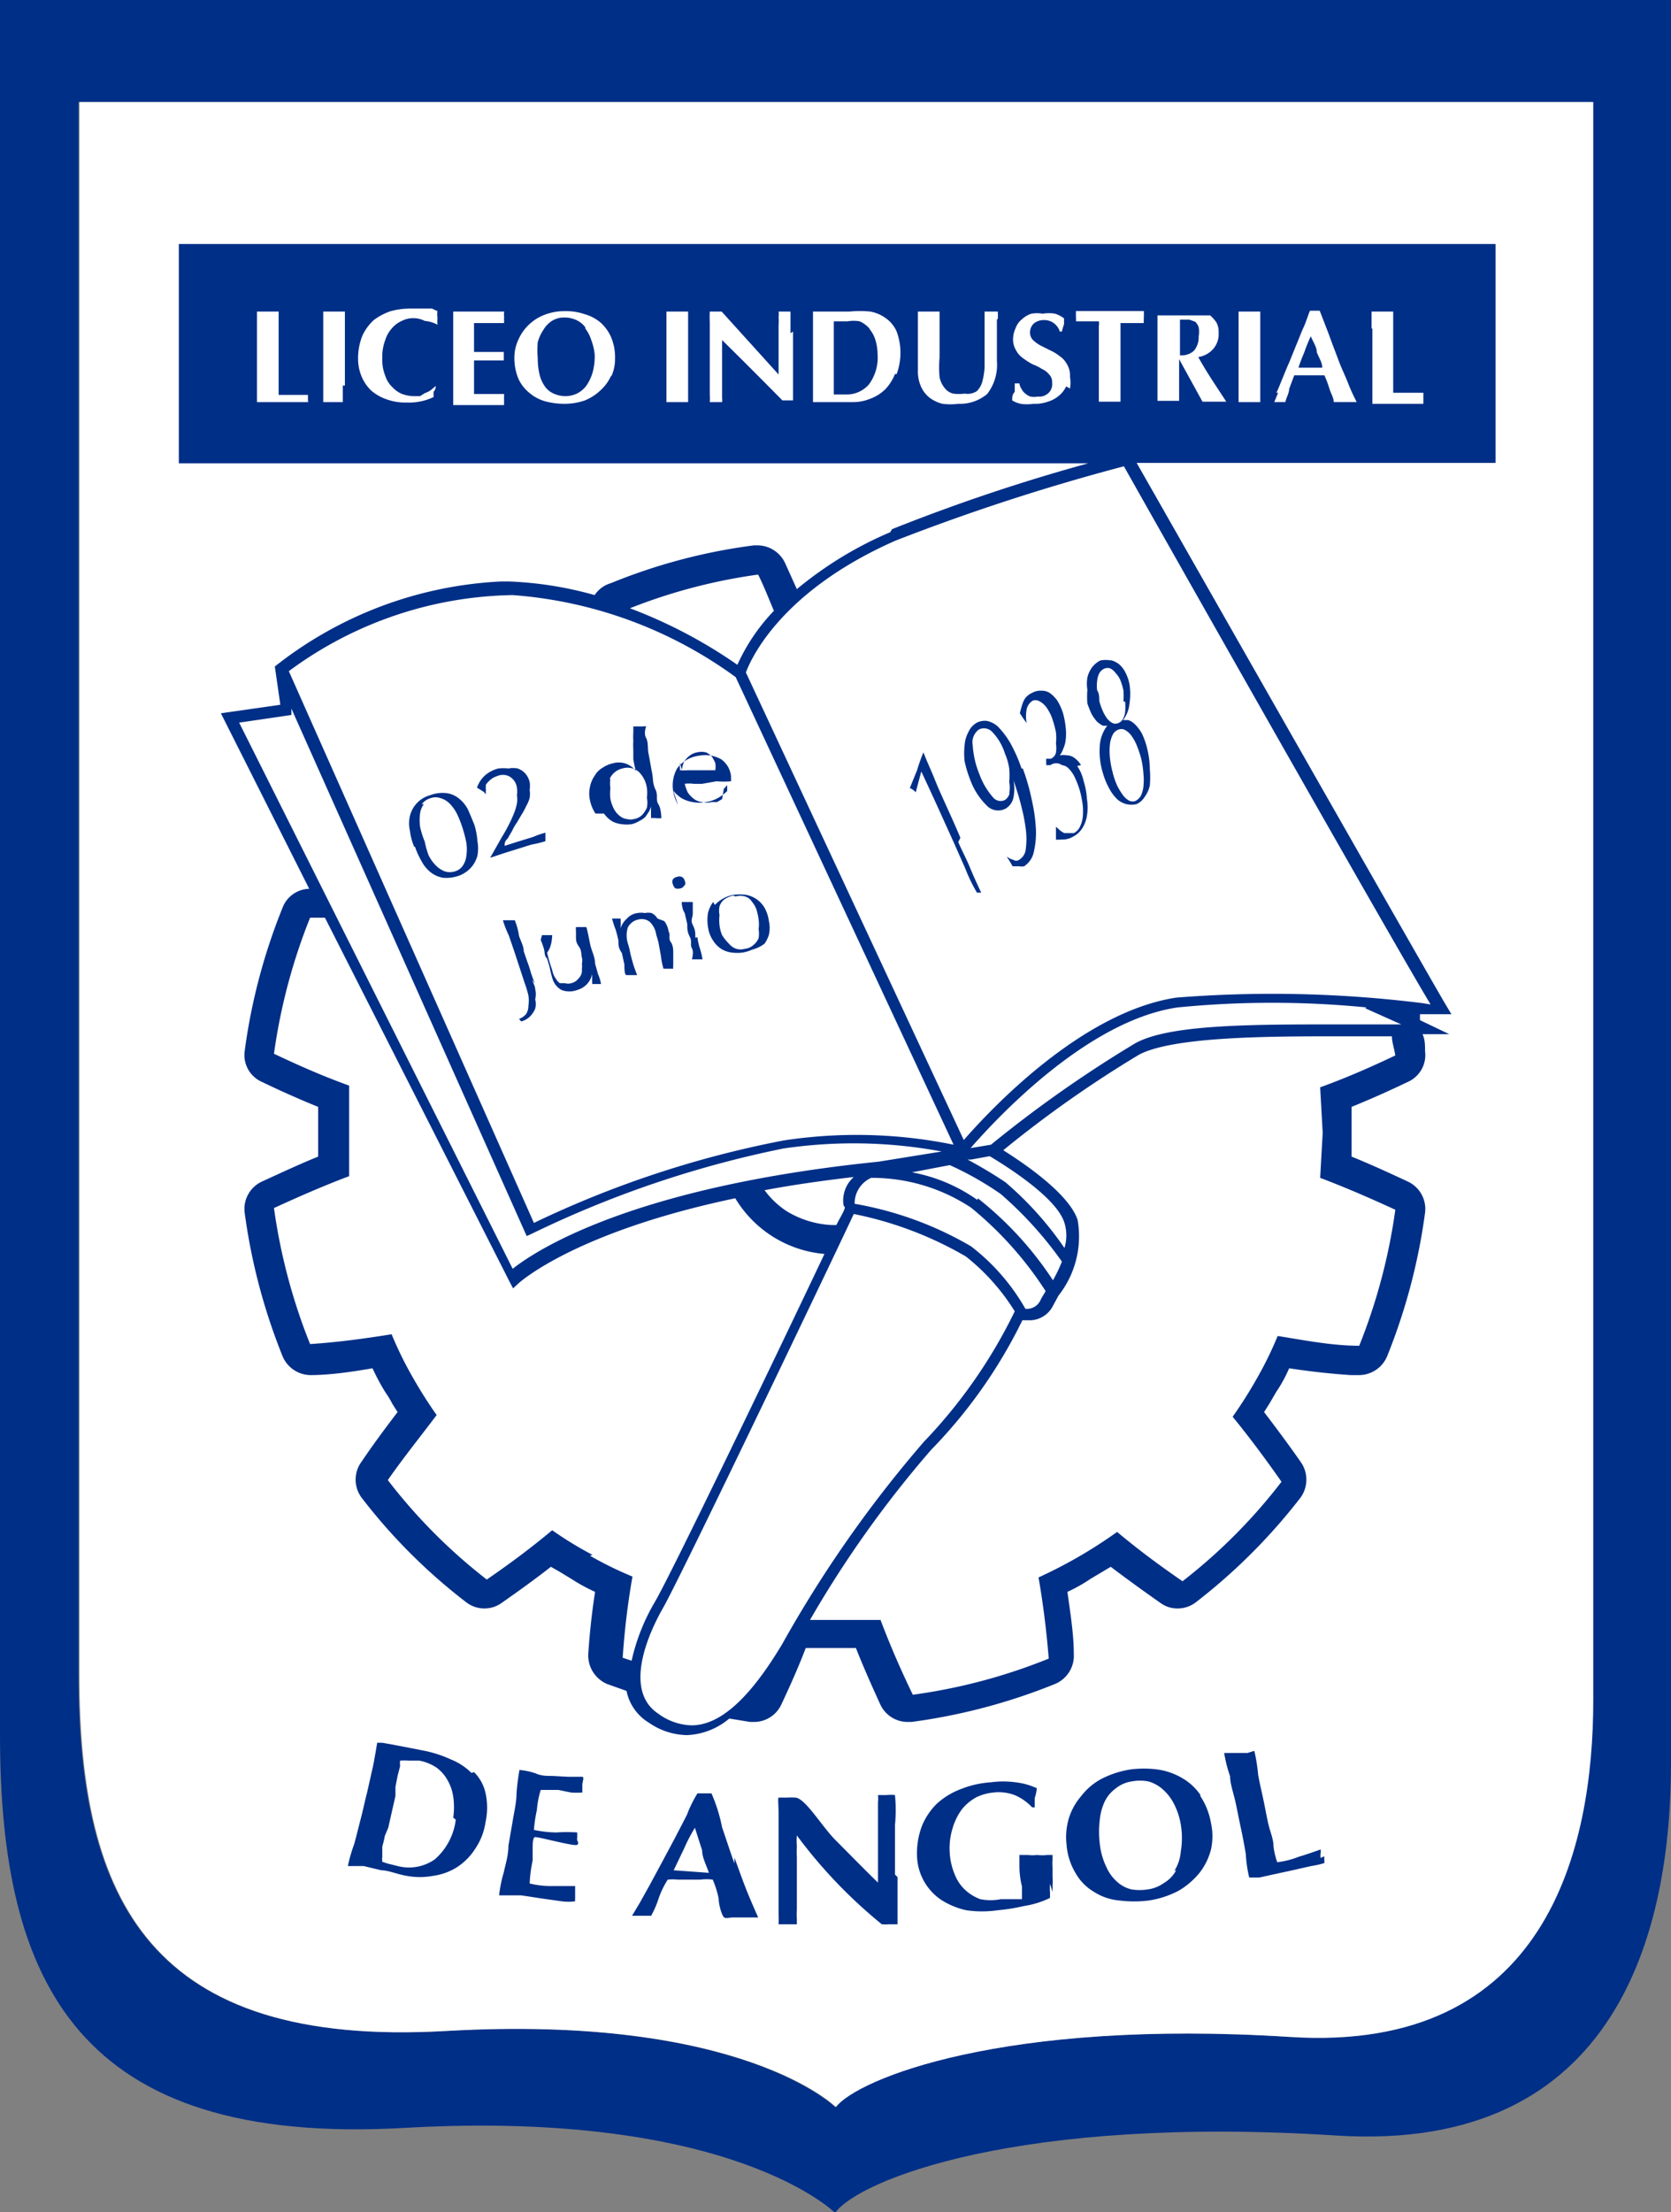
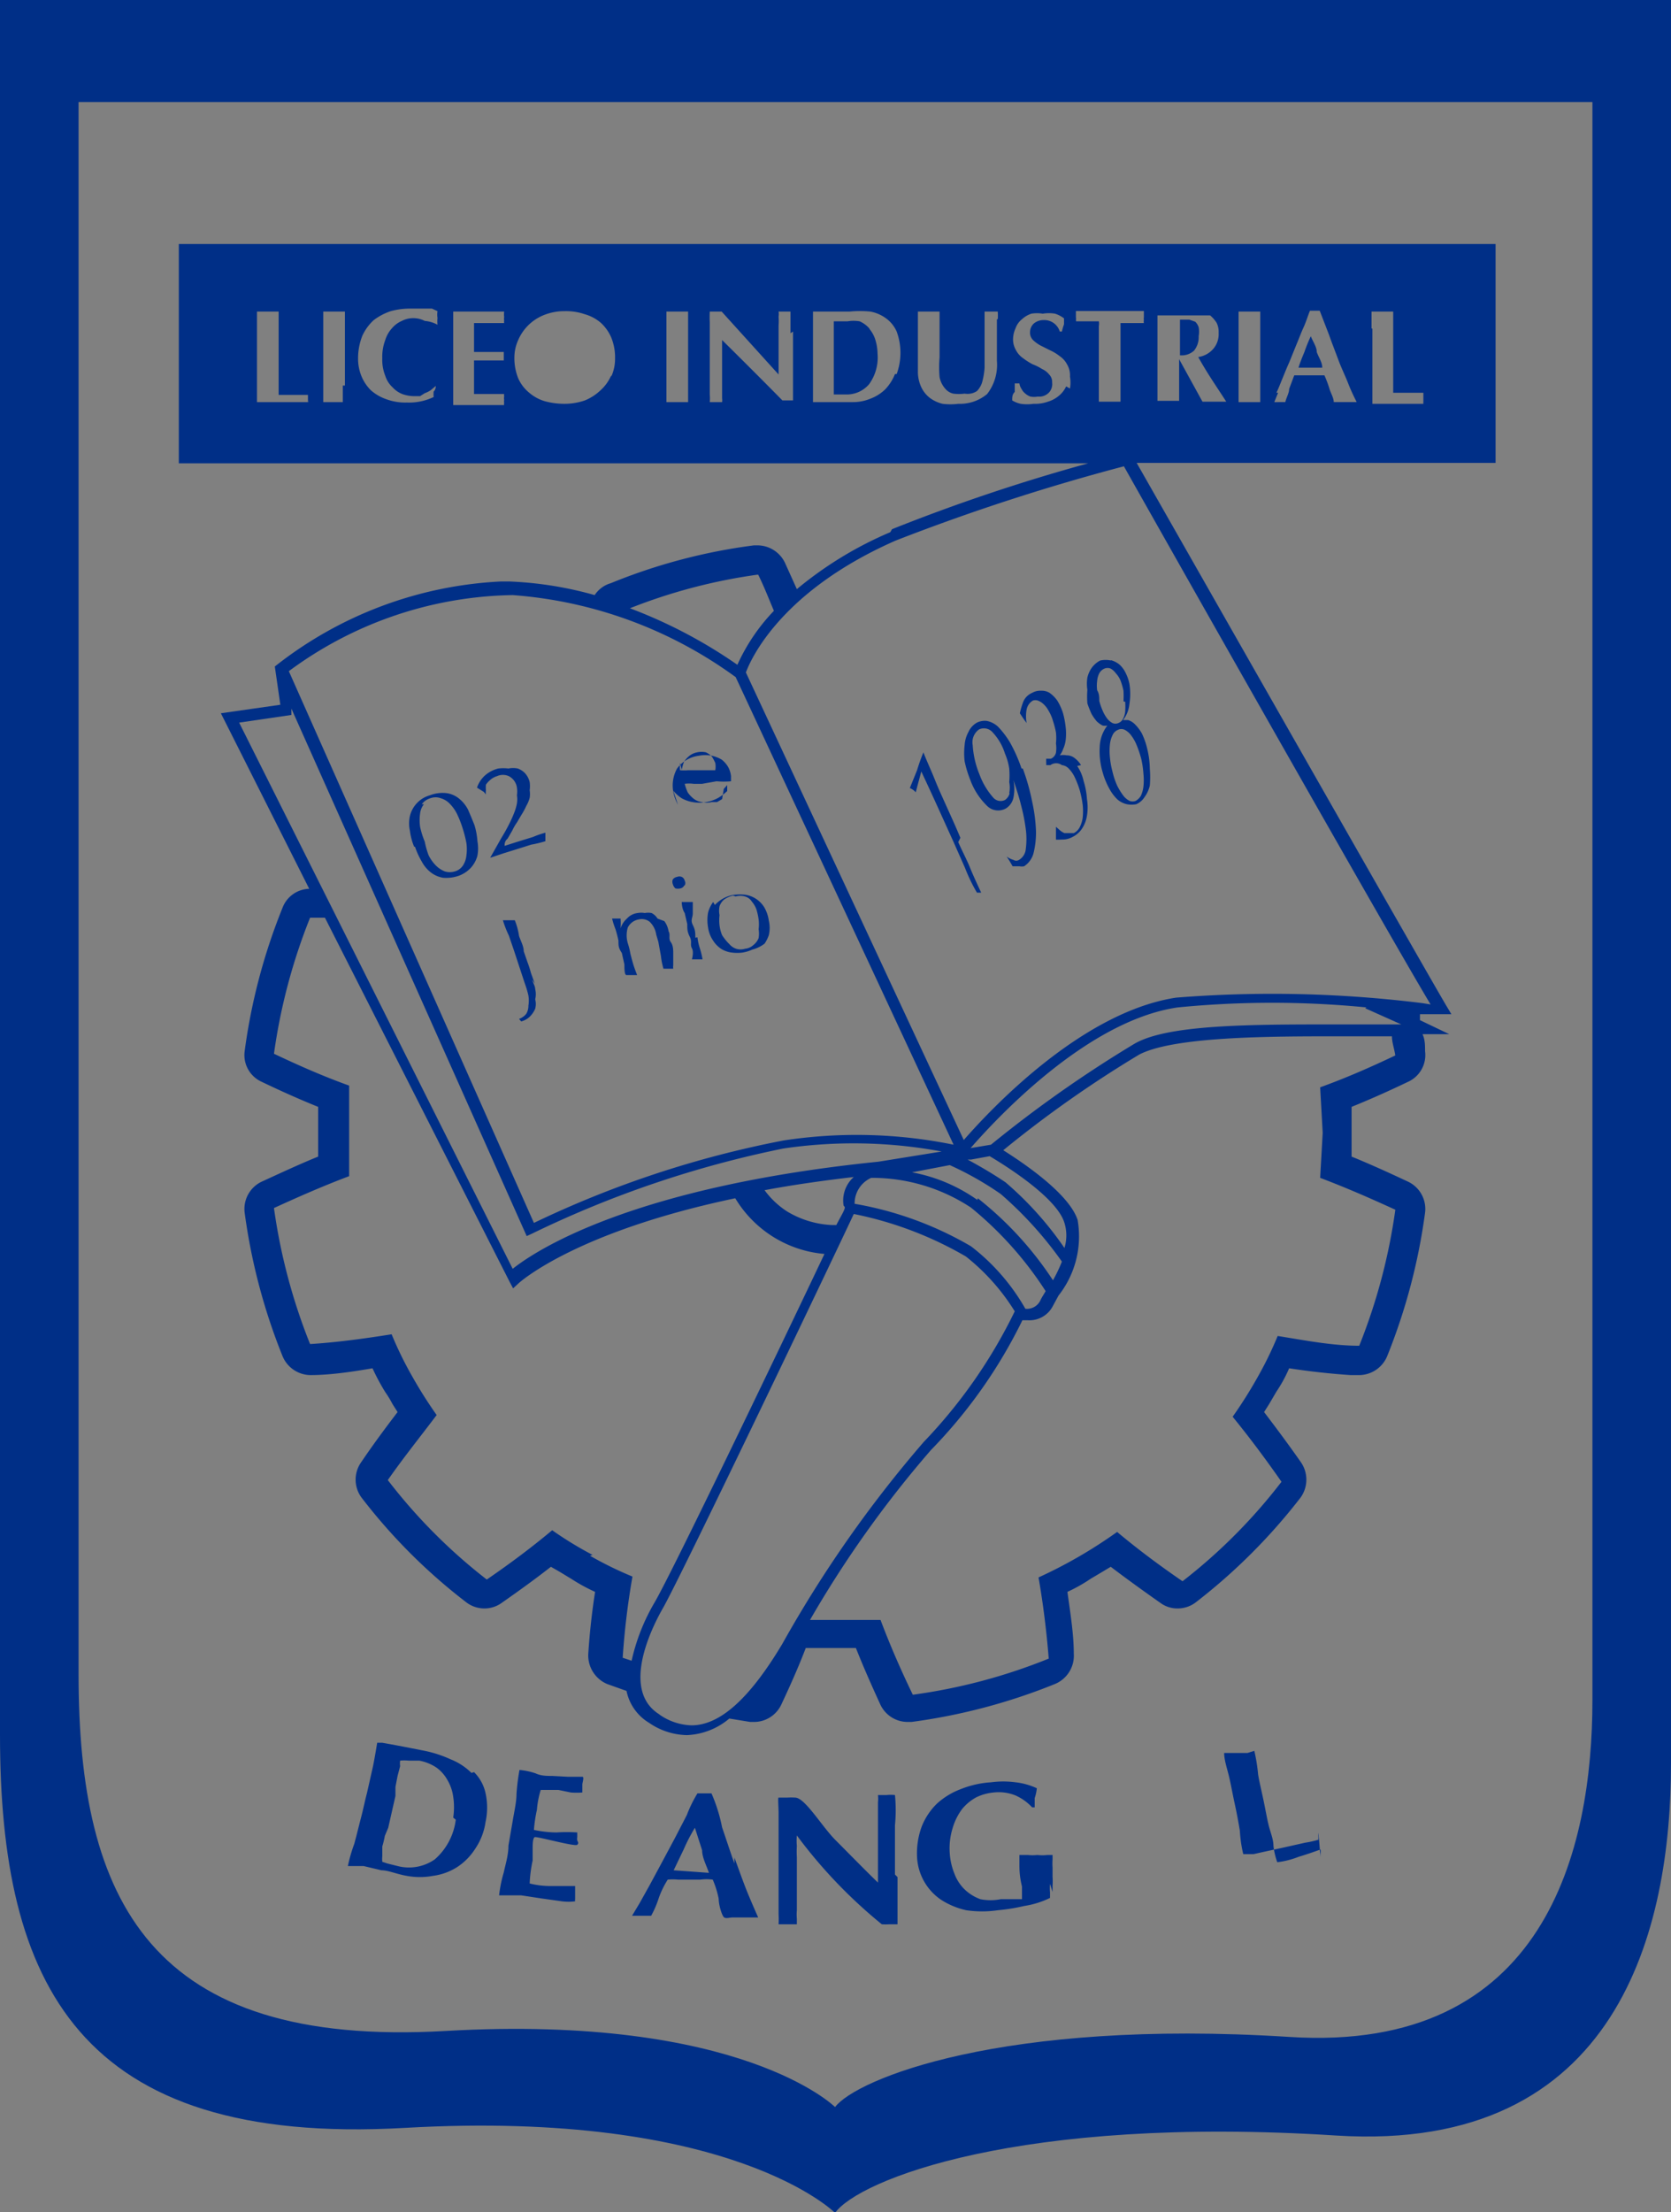
<svg xmlns="http://www.w3.org/2000/svg" viewBox="0 0 39.34 52.04">
  <rect x="0" y="0" width="39.34" height="52.04" fill="#808080" stroke="none" />
  <defs>
    <style>.cls-1{fill:#002f87;}.cls-2{fill:#fff;}</style>
  </defs>
  <title>Recurso 37</title>
  <g id="Capa_2" data-name="Capa 2">
    <g id="Capa_1-2" data-name="Capa 1">
      <path class="cls-1" d="M37.49,40c0,3.49-1.09,8.31-7.14,7.92-6.77-.43-10.2,1-10.69,1.65,0,0-2.2-2.19-9.17-1.79s-8.64-3.09-8.64-8.38v-37H37.49ZM0,0V40.81c0,5.84,1.83,9.69,9.53,9.25s10.13,2,10.13,2c.55-.77,4.32-2.3,11.8-1.82,6.67.42,7.88-4.9,7.88-8.75V0Z" />
-       <path class="cls-2" d="M37.51,40c0,3.49-1.09,8.31-7.14,7.92-6.77-.43-10.19,1-10.69,1.65,0,0-2.19-2.19-9.17-1.79s-8.64-3.09-8.64-8.38v-37H37.51Z" />
      <path class="cls-1" d="M10.73,42.81a1.48,1.48,0,0,1-.49.93,1.06,1.06,0,0,1-.88.16l-.24-.06L9,43.8a.66.66,0,0,1,0-.13c0-.07,0-.15,0-.23a2.27,2.27,0,0,0,.06-.25L9.14,43l.17-.75,0-.21.05-.26.06-.23a.49.49,0,0,1,0-.13,1.06,1.06,0,0,1,.2,0l.25,0a1.09,1.09,0,0,1,.4.16.89.89,0,0,1,.26.29,1.06,1.06,0,0,1,.14.4,1.65,1.65,0,0,1,0,.49m.43-1.05a1.44,1.44,0,0,0-.49-.32,2.84,2.84,0,0,0-.66-.21l-.46-.09-.32-.06L9,41,8.88,41s-.06.37-.1.56l-.14.62c-.06.23-.08.35-.14.58s-.11.44-.16.62a3.61,3.61,0,0,0-.15.52s.11,0,.17,0l.2,0,.42.1c.16,0,.36.09.59.13a1.68,1.68,0,0,0,.63,0,1.4,1.4,0,0,0,.57-.21,1.44,1.44,0,0,0,.42-.43,1.49,1.49,0,0,0,.24-.62,1.59,1.59,0,0,0,0-.69,1,1,0,0,0-.27-.49" />
      <path class="cls-1" d="M13,41.78c-.13,0-.26,0-.39-.06a1.6,1.6,0,0,0-.38-.08,5.12,5.12,0,0,0-.07.56c0,.19-.05.4-.09.64l-.1.58c0,.23-.07.44-.11.63a3.15,3.15,0,0,0-.11.54h.09l.16,0,.27,0,.46.07.5.07a1.18,1.18,0,0,0,.31,0,.22.22,0,0,1,0-.06s0-.06,0-.11,0-.08,0-.11l0-.08s-.36,0-.54,0a2,2,0,0,1-.53-.06,3.12,3.12,0,0,1,.07-.54c0-.09,0-.18,0-.27s0-.26.05-.28.95.23,1,.18,0-.08,0-.11V43.3a.24.24,0,0,1,0-.08s0-.1,0-.11a3.61,3.61,0,0,0-.49,0,2.67,2.67,0,0,1-.53-.06,3.31,3.31,0,0,1,.07-.47,2.15,2.15,0,0,1,.09-.47l.16,0,.26,0,.29.06a1.79,1.79,0,0,0,.27,0s0-.06,0-.09,0-.06,0-.1.05-.18,0-.18l-.34,0L13,41.78" />
      <path class="cls-1" d="M15.86,44l.24-.5a4,4,0,0,1,.26-.5l.17.53c0,.17.1.35.16.53L15.86,44m1.43-.16c-.1-.28-.19-.56-.29-.85a3.82,3.82,0,0,0-.25-.8s-.06,0-.09,0h-.08l-.08,0s-.07,0-.08,0a3,3,0,0,0-.25.51l-.29.56-.3.56-.28.52-.24.43-.18.3h.34s.1,0,.11,0a2.32,2.32,0,0,0,.18-.42,2.15,2.15,0,0,1,.21-.43,1.2,1.2,0,0,1,.24,0h.23l.3,0a1.07,1.07,0,0,1,.29,0,2.21,2.21,0,0,1,.14.45c0,.15.08.41.13.44s.13,0,.2,0h.39l.21,0s-.17-.38-.27-.63-.19-.51-.29-.78" />
      <path class="cls-1" d="M21.07,44.1V42.94a3.62,3.62,0,0,0,0-.71,1,1,0,0,0-.2,0c-.05,0-.19,0-.2,0a.79.79,0,0,1,0,.17c0,.08,0,.18,0,.3s0,.24,0,.38,0,.27,0,.41v.43c0,.15,0,.22,0,.37-.35-.34-.68-.68-1-1s-.72-1-.95-1a1.54,1.54,0,0,0-.19,0c-.05,0-.18,0-.2,0s0,.23,0,.36,0,.31,0,.51l0,.69c0,.23,0,.46,0,.66s0,.37,0,.52a2.13,2.13,0,0,1,0,.24h.43s0-.07,0-.13a1.15,1.15,0,0,1,0-.2v-.31c0-.12,0-.27,0-.44s0-.3,0-.5a2.17,2.17,0,0,1,0-.26,1.43,1.43,0,0,1,0-.25,11.56,11.56,0,0,0,2,2.09,1.28,1.28,0,0,0,.18,0h.19c0-.21,0-.31,0-.52s0-.4,0-.59" />
      <path class="cls-1" d="M24.78,44.51c0-.06,0-.09,0-.14a1.64,1.64,0,0,0,0-.22c0-.08,0-.15,0-.22a1.21,1.21,0,0,1,0-.18v-.11l-.12,0a1.09,1.09,0,0,1-.24,0,1,1,0,0,1-.22,0H24l0,.22c0,.11,0,.28.06.52,0,.06,0,.12,0,.17v.13l-.09,0-.13,0-.15,0-.13,0a1.23,1.23,0,0,1-.48,0,1.06,1.06,0,0,1-.37-.23,1,1,0,0,1-.24-.37,1.53,1.53,0,0,1-.11-.48,1.6,1.6,0,0,1,.07-.6,1.4,1.4,0,0,1,.22-.44,1.13,1.13,0,0,1,.34-.28,1.2,1.2,0,0,1,.4-.11,1.06,1.06,0,0,1,.52.07,1.21,1.21,0,0,1,.39.28h.06l0-.22a1,1,0,0,0,.05-.23,1.62,1.62,0,0,0-.5-.14,2.17,2.17,0,0,0-.58,0,2.3,2.3,0,0,0-.71.16,1.75,1.75,0,0,0-.56.34,1.55,1.55,0,0,0-.36.54,1.82,1.82,0,0,0-.11.72,1.29,1.29,0,0,0,.56,1,1.81,1.81,0,0,0,.6.25,2.57,2.57,0,0,0,.74,0,4.44,4.44,0,0,0,.62-.1,2.09,2.09,0,0,0,.61-.19s0-.07,0-.13a1.23,1.23,0,0,1,0-.2" />
-       <path class="cls-1" d="M27.69,44a.76.76,0,0,1-.29.3.84.84,0,0,1-.38.15,1.21,1.21,0,0,1-.38,0,.75.75,0,0,1-.33-.17,1,1,0,0,1-.26-.35,1.68,1.68,0,0,1-.16-.57,2.35,2.35,0,0,1,0-.53A1.31,1.31,0,0,1,26,42.4a.82.82,0,0,1,.26-.32.77.77,0,0,1,.38-.17,1.06,1.06,0,0,1,.4,0,.88.88,0,0,1,.34.19,1.14,1.14,0,0,1,.26.34,1.66,1.66,0,0,1,.16.49,1.88,1.88,0,0,1,0,.62,1,1,0,0,1-.15.46m.62-1.77a1.32,1.32,0,0,0-.44-.41,1.55,1.55,0,0,0-.57-.2,2.44,2.44,0,0,0-.66,0,2.29,2.29,0,0,0-.67.22,1.49,1.49,0,0,0-.48.41,1.44,1.44,0,0,0-.29.53,1.55,1.55,0,0,0-.05.61,1.52,1.52,0,0,0,.22.68,1.18,1.18,0,0,0,.43.43,1.3,1.3,0,0,0,.59.2,2.74,2.74,0,0,0,.7,0,2.22,2.22,0,0,0,.7-.23,1.84,1.84,0,0,0,.49-.42,1.49,1.49,0,0,0,.27-.55,1.44,1.44,0,0,0,0-.62,1.67,1.67,0,0,0-.26-.65" />
-       <path class="cls-1" d="M31.09,43.71a.65.65,0,0,1,0-.11.25.25,0,0,0,0-.09s-.33.12-.51.17a2,2,0,0,1-.51.13,1.73,1.73,0,0,1-.09-.39c0-.15-.07-.31-.11-.47s-.07-.34-.12-.58-.1-.44-.13-.62a4,4,0,0,0-.09-.56l-.16.05-.19,0-.2,0-.16,0a3.33,3.33,0,0,0,.14.55c0,.18.08.39.13.62s.07.35.12.58.09.45.12.63a3,3,0,0,0,.08.55l.09,0,.15,0,.27-.06.46-.1.49-.11a2.17,2.17,0,0,0,.31-.07.3.3,0,0,1,0-.06.41.41,0,0,1,0-.1" />
+       <path class="cls-1" d="M31.09,43.71a.65.65,0,0,1,0-.11.25.25,0,0,0,0-.09s-.33.12-.51.17a2,2,0,0,1-.51.13,1.73,1.73,0,0,1-.09-.39c0-.15-.07-.31-.11-.47s-.07-.34-.12-.58-.1-.44-.13-.62a4,4,0,0,0-.09-.56l-.16.05-.19,0-.2,0-.16,0c0,.18.08.39.13.62s.07.35.12.58.09.45.12.63a3,3,0,0,0,.08.55l.09,0,.15,0,.27-.06.46-.1.49-.11a2.17,2.17,0,0,0,.31-.07.3.3,0,0,1,0-.06.41.41,0,0,1,0-.1" />
      <path class="cls-1" d="M31,8.28c0-.12-.09-.24-.14-.37a3.59,3.59,0,0,0-.15.37c-.05.12-.1.24-.14.37h.56c0-.13-.09-.25-.13-.37" />
-       <path class="cls-1" d="M13.78,7.7a.56.56,0,0,0-.21-.17.67.67,0,0,0-.28-.06.53.53,0,0,0-.28.07.6.6,0,0,0-.21.21,1,1,0,0,0-.14.3,2.22,2.22,0,0,0,0,.38,1.58,1.58,0,0,0,.05.41.81.81,0,0,0,.14.28.51.51,0,0,0,.21.15.7.7,0,0,0,.25.05.66.66,0,0,0,.27-.06.63.63,0,0,0,.22-.18,1.12,1.12,0,0,0,.15-.31A1.42,1.42,0,0,0,14,8.33,1.36,1.36,0,0,0,13.92,8a.86.86,0,0,0-.14-.27" />
      <path class="cls-1" d="M20.47,7.73a.66.66,0,0,0-.23-.17.84.84,0,0,0-.29,0h-.32V9.28h.28a.69.69,0,0,0,.55-.24,1.07,1.07,0,0,0,.2-.72A1.16,1.16,0,0,0,20.61,8a.72.72,0,0,0-.14-.26" />
      <path class="cls-1" d="M27.8,8.36a.43.43,0,0,0,.31-.11.5.5,0,0,0,.11-.34.58.58,0,0,0,0-.21.32.32,0,0,0-.08-.13L28,7.52h-.22c0,.28,0,.56,0,.84h.07" />
      <path class="cls-1" d="M25.33,7.6a.15.15,0,0,0,0-.07.13.13,0,0,0,0-.06,40618951993149.71,40618951993149.71,0,0,1,0-.14h1.6a1376913626886.33,1376913626886.33,0,0,1,0,.14.13.13,0,0,0,0,.06.15.15,0,0,0,0,.07l-.14,0h-.41s0,0,0,0v1c0,.17,0,.32,0,.46s0,.26,0,.39h-.51c0-.13,0-.26,0-.39V7.67a.31.31,0,0,0,0-.11h-.42l-.15,0M25.1,9.09a.62.62,0,0,1-.17.22.72.72,0,0,1-.26.14.9.9,0,0,1-.34.05,1,1,0,0,1-.3,0,.64.64,0,0,1-.2-.08c0-.08,0-.14.06-.2l0-.2H24a.29.29,0,0,0,.05.13.31.31,0,0,0,.09.11.35.35,0,0,0,.12.07.47.47,0,0,0,.17,0,.32.32,0,0,0,.27-.1A.29.29,0,0,0,24.77,9a.25.25,0,0,0-.07-.19.45.45,0,0,0-.17-.13,1.13,1.13,0,0,0-.22-.11,1.64,1.64,0,0,1-.22-.14.52.52,0,0,1-.17-.19A.5.5,0,0,1,23.85,8a.64.64,0,0,1,.06-.28.47.47,0,0,1,.15-.21.61.61,0,0,1,.22-.13.8.8,0,0,1,.27,0,.85.85,0,0,1,.29,0,.7.7,0,0,1,.21.11s0,.09,0,.14a1.22,1.22,0,0,0-.05.17h-.05a.38.38,0,0,0-.38-.27.36.36,0,0,0-.23.08.28.28,0,0,0-.09.2.25.25,0,0,0,.07.19.83.83,0,0,0,.18.13l.22.11a1.09,1.09,0,0,1,.23.14.52.52,0,0,1,.17.19.5.5,0,0,1,.07.29.82.82,0,0,1,0,.28M23.47,7.51c0,.08,0,.17,0,.27s0,.21,0,.33,0,.25,0,.38a1.12,1.12,0,0,1-.23.78,1,1,0,0,1-.68.23,1.45,1.45,0,0,1-.37,0,.83.83,0,0,1-.3-.14.69.69,0,0,1-.2-.25.86.86,0,0,1-.08-.38c0-.08,0-.15,0-.22V7.56c0-.1,0-.18,0-.23h.51c0,.2,0,.39,0,.56s0,.35,0,.52a2.61,2.61,0,0,0,0,.46.57.57,0,0,0,.13.27.35.35,0,0,0,.19.12,1,1,0,0,0,.27,0A.4.4,0,0,0,23,9.2.51.51,0,0,0,23.12,9a1.7,1.7,0,0,0,.06-.35c0-.13,0-.27,0-.42V7.75c0-.14,0-.28,0-.42h.31a1.28,1.28,0,0,1,0,.18M21.07,8.8a1.11,1.11,0,0,1-.23.36,1,1,0,0,1-.35.22,1.07,1.07,0,0,1-.41.08h-.94c0-.13,0-.26,0-.39s0-.29,0-.46V8.19c0-.17,0-.33,0-.46s0-.27,0-.4H20a2.46,2.46,0,0,1,.49,0,.89.89,0,0,1,.37.16.76.76,0,0,1,.25.31,1.45,1.45,0,0,1,0,1m-2.44-1c0,.15,0,.29,0,.43s0,.27,0,.4v.79h-.25Q17.72,8.71,17,8c0,.06,0,.12,0,.18V9c0,.09,0,.16,0,.22v.15a.34.34,0,0,1,0,.09h-.29a1,1,0,0,0,0-.18c0-.1,0-.22,0-.37s0-.3,0-.47,0-.34,0-.49,0-.27,0-.36a2.54,2.54,0,0,1,0-.26l.14,0,.14,0,.67.74.67.74V7.66a1.34,1.34,0,0,0,0-.21.35.35,0,0,0,0-.12l.14,0,.14,0c0,.19,0,.36,0,.51M16.2,9.07c0,.13,0,.26,0,.39h-.51c0-.13,0-.26,0-.39s0-.29,0-.46V8.19c0-.17,0-.33,0-.46s0-.27,0-.4h.51c0,.13,0,.27,0,.4V9.07m-1.81-.24a1,1,0,0,1-.25.35,1.18,1.18,0,0,1-.37.24,1.46,1.46,0,0,1-.48.08,1.76,1.76,0,0,1-.46-.06,1,1,0,0,1-.37-.2.91.91,0,0,1-.26-.34,1.28,1.28,0,0,1-.09-.5A1,1,0,0,1,12.2,8a1.1,1.1,0,0,1,.61-.59,1.3,1.3,0,0,1,.49-.09,1.35,1.35,0,0,1,.46.07,1,1,0,0,1,.38.2,1,1,0,0,1,.25.35,1.22,1.22,0,0,1,.09.49,1,1,0,0,1-.09.43M11.87,7.54a.13.13,0,0,0,0,.06h-.2l-.21,0h-.3c0,.12,0,.23,0,.34v.34h.37l.33,0s0,.06,0,.08V8.4s0,0,0,.08c-.23,0-.47,0-.7,0v.4c0,.13,0,.26,0,.39h.35l.36,0a.13.13,0,0,0,0,.06.17.17,0,0,0,0,.08.15.15,0,0,0,0,.07.07.07,0,0,0,0,.05h-1.2c0-.13,0-.26,0-.39s0-.29,0-.46V8.19c0-.17,0-.33,0-.46s0-.27,0-.4h1.2a.44.44,0,0,0,0,.13.19.19,0,0,0,0,.08m-2.8,1.3a.62.62,0,0,0,.17.27.63.63,0,0,0,.23.16.86.86,0,0,0,.27.05l.15,0L10,9.25a.61.61,0,0,0,.14-.07l.12-.1,0,0s0,.09-.05.13a.59.59,0,0,0,0,.13,1.34,1.34,0,0,1-.63.13,1.29,1.29,0,0,1-.49-.08,1.07,1.07,0,0,1-.36-.21,1,1,0,0,1-.22-.33,1.07,1.07,0,0,1-.08-.41,1.44,1.44,0,0,1,.1-.54,1.14,1.14,0,0,1,.27-.37,1.39,1.39,0,0,1,.4-.21,1.7,1.7,0,0,1,.46-.06h.17l.18,0,.16,0,.13.06a.49.49,0,0,0,0,.16.78.78,0,0,0,0,.16h0A.75.75,0,0,0,10,7.55a.59.59,0,0,0-.54,0,.63.63,0,0,0-.23.17A.73.73,0,0,0,9.07,8,1.11,1.11,0,0,0,9,8.43a1,1,0,0,0,.07.41m-1,.23c0,.13,0,.26,0,.39H7.61c0-.13,0-.26,0-.39s0-.29,0-.46V8.19c0-.17,0-.33,0-.46s0-.27,0-.4h.51c0,.13,0,.27,0,.4V9.07m-.86.34a.43.43,0,0,0,0,.05H6.05c0-.13,0-.26,0-.39s0-.29,0-.46V8.19c0-.17,0-.33,0-.46s0-.27,0-.4h.51c0,.13,0,.27,0,.4s0,.29,0,.46V9c0,.11,0,.21,0,.29H6.9l.35,0s0,0,0,.06v.15m20-1.68c0-.13,0-.27,0-.4H28.3l.11,0,.08,0a.8.8,0,0,1,.15.17.47.47,0,0,1,.05.24.53.53,0,0,1-.12.37.58.58,0,0,1-.36.2c.1.18.21.36.32.53s.23.35.34.52h-.56l-.55-1h0v.13c0,.17,0,.32,0,.46s0,.26,0,.39h-.51c0-.13,0-.26,0-.39s0-.29,0-.46V8.19c0-.17,0-.33,0-.46m1.91,0c0-.13,0-.27,0-.4h.51c0,.13,0,.27,0,.4V9.07c0,.13,0,.26,0,.39h-.51c0-.13,0-.26,0-.39s0-.29,0-.46V8.19c0-.17,0-.33,0-.46m.89,1.51c.05-.1.09-.21.14-.33s.1-.25.16-.38l.17-.42c.06-.14.11-.28.17-.41s.1-.27.15-.39h.23l.22.57c.07.2.15.4.22.59s.16.37.23.55.14.32.2.44h-.54c0-.1-.07-.21-.1-.31s-.07-.21-.12-.32h-.71l-.12.32c0,.1-.07.21-.09.31H30l.09-.22m2.2-1.51c0-.13,0-.27,0-.4h.51c0,.13,0,.27,0,.4s0,.29,0,.46v.42c0,.12,0,.23,0,.34v.29h.35l.36,0s0,0,0,.06v.15a.43.43,0,0,0,0,.05h-1.2c0-.13,0-.26,0-.39s0-.29,0-.46V8.19c0-.17,0-.33,0-.46M33.49,23.6v0a28.61,28.61,0,0,0-5.8-.13c-2.23.34-4.37,2.63-5,3.35l-5.13-11c.08-.21.73-1.87,3.52-3.1a49.78,49.78,0,0,1,5.38-1.75c.59,1.05,6.22,11,7.22,12.66Zm-.64,1.23c-.59.28-1.16.53-1.77.75l.06,1.07-.06,1.06c.61.23,1.18.48,1.77.75a13.62,13.62,0,0,1-.85,3.2c-.64,0-1.29-.13-1.92-.23a8.53,8.53,0,0,1-.49,1,10.5,10.5,0,0,1-.57.9c.4.49.78,1,1.15,1.53a12.9,12.9,0,0,1-2.33,2.34c-.54-.37-1.05-.75-1.54-1.16a11.12,11.12,0,0,1-1.85,1.07c.11.63.19,1.28.24,1.91a13.27,13.27,0,0,1-3.2.85c-.28-.58-.53-1.15-.76-1.76l-1.06,0-.6,0a25.63,25.63,0,0,1,2.85-4,11.73,11.73,0,0,0,2.15-3.05h.13a.62.62,0,0,0,.59-.34l.13-.24a2.25,2.25,0,0,0,.45-1.78c-.21-.64-1.34-1.38-1.75-1.64a27.07,27.07,0,0,1,3.2-2.25c.82-.43,3.13-.43,4.66-.43h1.29c0,.15.06.3.08.46M15.52,40.33c-.88-.55-.23-1.95.1-2.52.47-.84,4-8.22,4.48-9.25a8.59,8.59,0,0,1,2.64,1,5,5,0,0,1,1.15,1.29v0a12,12,0,0,1-2.14,3.07,28.57,28.57,0,0,0-3.33,4.75c-.77,1.29-1.47,1.92-2.14,1.92a1.39,1.39,0,0,1-.75-.25m-1.58-3.76A8.6,8.6,0,0,1,13,36c-.49.41-1,.79-1.54,1.16a12.9,12.9,0,0,1-2.33-2.34c.37-.53.75-1,1.15-1.53a10.5,10.5,0,0,1-.57-.9,8.53,8.53,0,0,1-.49-1c-.63.1-1.28.19-1.92.23a13.62,13.62,0,0,1-.85-3.2c.59-.27,1.16-.52,1.77-.75l0-1.06,0-1.07c-.61-.22-1.18-.47-1.77-.75a13.62,13.62,0,0,1,.85-3.2l.35,0L12,30.16l.08.15.13-.12s1.29-1.2,5.1-2a2.72,2.72,0,0,0,2.1,1.31c-1.11,2.34-3.6,7.52-4,8.2a4.72,4.72,0,0,0-.54,1.37L14.66,39a17.76,17.76,0,0,1,.23-1.91,8.53,8.53,0,0,1-1-.49m6-8.2c0,.07-.1.22-.2.42h-.11a2.24,2.24,0,0,1-1.05-.32A2,2,0,0,1,18,28c.64-.12,1.33-.22,2.1-.31a.74.74,0,0,0-.24.67m-13-11.54,0-.15,5.54,12.41.13-.06a24.79,24.79,0,0,1,5.91-2,11.31,11.31,0,0,1,3.73.07l-1.49.24c-5.8.59-8.07,2.09-8.61,2.52L5.63,17Zm16.82,11c-.34-.23-.66-.41-.9-.54h0l.08,0v0l.44-.08c.47.28,1.59,1,1.76,1.57a1,1,0,0,1,0,.59,7.91,7.91,0,0,0-1.37-1.53m.93,2.54c-.05.09-.1.16-.13.23a.35.35,0,0,1-.35.19h0a4.92,4.92,0,0,0-1.28-1.47,8.18,8.18,0,0,0-2.74-1,.66.66,0,0,1,.39-.61,4.23,4.23,0,0,1,2.35.7,8.39,8.39,0,0,1,1.78,2m-1.63-2.18a3.87,3.87,0,0,0-1.54-.65l.89-.17a7.5,7.5,0,0,1,1.2.68A8.86,8.86,0,0,1,25,29.68a3.55,3.55,0,0,1-.21.44,8.12,8.12,0,0,0-1.77-1.93m9.12-4.47.85.38H31.48c-2.05,0-4,0-4.78.46a29,29,0,0,0-3.37,2.37l-.48.08c.56-.64,2.72-3,4.88-3.31a22.72,22.72,0,0,1,4.44,0M12.07,14a10.17,10.17,0,0,1,5.25,1.93l5.13,11a11.41,11.41,0,0,0-4-.1,24.06,24.06,0,0,0-5.88,1.94L6.8,15.79A9.08,9.08,0,0,1,12.07,14m5.78-.48c.14.28.25.57.37.85a4.5,4.5,0,0,0-.86,1.27,11.53,11.53,0,0,0-2.53-1.33,13,13,0,0,1,3-.79m3.13-1a8.83,8.83,0,0,0-2.2,1.34l-.28-.62a.72.72,0,0,0-.65-.41h-.08a13.42,13.42,0,0,0-3.37.89A.68.68,0,0,0,14,14a8.63,8.63,0,0,0-2-.32h-.21a9.3,9.3,0,0,0-5.32,2l0,0,.13.9-1.4.2,2.08,4.13a.69.69,0,0,0-.63.45,13.86,13.86,0,0,0-.89,3.37.69.69,0,0,0,.4.72c.48.23.91.42,1.33.59l0,.55v.07l0,.55c-.42.17-.85.37-1.33.59a.71.71,0,0,0-.4.73,14,14,0,0,0,.89,3.37.72.72,0,0,0,.66.45h0c.46,0,1-.08,1.46-.16a5.09,5.09,0,0,0,.3.56,2.61,2.61,0,0,1,.17.28l.12.19c-.29.38-.58.77-.85,1.17a.71.71,0,0,0,0,.84,13.33,13.33,0,0,0,2.46,2.46.7.7,0,0,0,.43.15.69.69,0,0,0,.41-.13c.4-.28.79-.56,1.16-.85l.21.12.28.17a4.21,4.21,0,0,0,.55.3c-.08.51-.13,1-.16,1.45a.73.73,0,0,0,.45.72l.45.16a1.14,1.14,0,0,0,.53.75,1.62,1.62,0,0,0,.89.29,1.65,1.65,0,0,0,1-.39l.49.08h.08a.71.71,0,0,0,.65-.4c.23-.49.42-.92.58-1.34l.55,0h.08l.55,0c.17.43.36.86.58,1.34a.71.71,0,0,0,.65.4h.08a13.86,13.86,0,0,0,3.37-.89.72.72,0,0,0,.45-.72c0-.45-.08-.94-.15-1.45a3.82,3.82,0,0,0,.55-.31l.27-.16.2-.12c.37.28.77.57,1.17.85a.67.67,0,0,0,.41.13.7.7,0,0,0,.43-.15,13.64,13.64,0,0,0,2.46-2.46.72.72,0,0,0,0-.84c-.28-.4-.57-.79-.86-1.17l.12-.19.17-.29a3.29,3.29,0,0,0,.3-.55c.52.08,1,.13,1.45.16H32a.72.72,0,0,0,.66-.45,14,14,0,0,0,.89-3.37.71.71,0,0,0-.4-.73c-.47-.22-.91-.42-1.33-.59l0-.55v-.07l0-.55c.42-.17.85-.36,1.33-.59a.69.69,0,0,0,.4-.72c0-.14,0-.27-.06-.4h.1l.53,0L33.43,24l0-.14h.74l-.12-.2c-.47-.79-6.44-11.28-7.29-12.77h8.45V5.74h-31V10.9H25.62A43.52,43.52,0,0,0,21,12.45" />
      <path class="cls-1" d="M9.93,18.92a.38.38,0,0,1,.2-.14.36.36,0,0,1,.25,0,.48.48,0,0,1,.21.13.92.92,0,0,1,.17.24,2.52,2.52,0,0,1,.13.33,3,3,0,0,1,.09.35,1.06,1.06,0,0,1,0,.3.52.52,0,0,1-.08.23.34.34,0,0,1-.19.14.41.41,0,0,1-.24,0,.63.63,0,0,1-.2-.13.94.94,0,0,1-.18-.25A2,2,0,0,1,10,19.8a2,2,0,0,1-.11-.35,1.13,1.13,0,0,1,0-.31.43.43,0,0,1,.09-.22m-.21,1a1.87,1.87,0,0,0,.16.35.8.8,0,0,0,.22.26.65.65,0,0,0,.28.12.9.9,0,0,0,.38-.05.73.73,0,0,0,.28-.19.69.69,0,0,0,.15-.28.94.94,0,0,0,0-.34,1.69,1.69,0,0,0-.07-.38q-.08-.2-.15-.36a.8.8,0,0,0-.21-.26.59.59,0,0,0-.29-.13.83.83,0,0,0-.4.05.67.67,0,0,0-.47.49.77.77,0,0,0,0,.34,1.43,1.43,0,0,0,.1.38" />
      <path class="cls-1" d="M11.44,18.69a.34.34,0,0,1,0-.1.65.65,0,0,1,0-.13.52.52,0,0,1,.1-.11.42.42,0,0,1,.16-.09.34.34,0,0,1,.28,0,.36.36,0,0,1,.19.27.65.65,0,0,1,0,.18.6.6,0,0,1,0,.19,1.15,1.15,0,0,1-.06.21,2.86,2.86,0,0,1-.12.27c-.05.1-.11.21-.19.34l-.26.46a0,0,0,0,1,0,0l.33-.11.32-.1.32-.1a2.65,2.65,0,0,0,.33-.08s0-.07,0-.1,0-.1,0-.1a2,2,0,0,0-.29.1l-.39.12-.28.09c0-.05,0-.11.07-.17l.11-.19a1.18,1.18,0,0,1,.11-.19l.1-.17a1.64,1.64,0,0,0,.12-.22.77.77,0,0,0,.08-.19.57.57,0,0,0,0-.18.68.68,0,0,0,0-.19.47.47,0,0,0-.11-.21.45.45,0,0,0-.17-.11.54.54,0,0,0-.22,0,1,1,0,0,0-.24,0,.75.75,0,0,0-.32.17.68.68,0,0,0-.18.28l.16.1h0" />
-       <path class="cls-1" d="M14.35,18.33a.45.45,0,0,1,.12-.16.44.44,0,0,1,.18-.09.41.41,0,0,1,.38.07.66.66,0,0,1,.2.39.93.93,0,0,1,0,.23.59.59,0,0,1,0,.23.62.62,0,0,1-.11.17.35.35,0,0,1-.2.1.26.26,0,0,1-.15,0,.31.31,0,0,1-.16-.06.51.51,0,0,1-.14-.15.85.85,0,0,1-.1-.27,1.13,1.13,0,0,1,0-.25.78.78,0,0,1,0-.22m-.15.82a.65.65,0,0,0,.19.18.62.62,0,0,0,.23.07.87.87,0,0,0,.23,0,.68.68,0,0,0,.19-.08.5.5,0,0,0,.14-.1l.08-.12a.61.61,0,0,0,.05-.12h0a2.7,2.7,0,0,0,0,.28.27.27,0,0,1,.12,0l.12,0s0-.22-.07-.33,0-.21-.07-.35-.05-.26-.08-.4-.05-.29-.08-.43,0-.27-.06-.38,0-.26,0-.27-.06,0-.08,0l-.07,0h-.15s0,.09,0,.15a1.29,1.29,0,0,0,0,.19,1.6,1.6,0,0,0,0,.21c0,.07,0,.15,0,.22a2.8,2.8,0,0,0,.06.28h0a.5.5,0,0,0-.55-.18.67.67,0,0,0-.23.1.5.5,0,0,0-.19.19.68.68,0,0,0-.11.26.72.72,0,0,0,0,.32.88.88,0,0,0,.13.31" />
      <path class="cls-1" d="M16.05,18.11a1.21,1.21,0,0,1,.05-.18.53.53,0,0,1,.12-.14.42.42,0,0,1,.19-.09.47.47,0,0,1,.21,0,.45.45,0,0,1,.14.1,1.09,1.09,0,0,1,.08.15.49.49,0,0,1,0,.17l-.21,0-.21,0-.21,0a1.19,1.19,0,0,1-.2,0,.92.92,0,0,1,0-.17m-.16.65a.86.86,0,0,0,.2.18.8.8,0,0,0,.26.09.86.86,0,0,0,.32,0,.94.94,0,0,0,.28-.1,1.16,1.16,0,0,0,.21-.16v-.14h0l-.08.09L17,18.8l-.12.07-.13,0a.45.45,0,0,1-.23,0,.41.41,0,0,1-.19-.08.67.67,0,0,1-.14-.15,1.18,1.18,0,0,1-.07-.2.08.08,0,0,0,0,0v0a.78.78,0,0,1,.21,0l.2,0,.34-.06a1.84,1.84,0,0,0,.34,0v-.06s0,0,0-.06a.57.57,0,0,0-.07-.22.61.61,0,0,0-.15-.17.79.79,0,0,0-.23-.09.8.8,0,0,0-.31,0,.75.75,0,0,0-.51.3.82.82,0,0,0-.08.59,1,1,0,0,0,.1.26" />
      <path class="cls-1" d="M12.59,23.14l-.09-.25a2.41,2.41,0,0,0-.08-.25l-.09-.26c0-.12-.07-.24-.11-.36a1.64,1.64,0,0,0-.1-.37l-.07,0-.07,0-.06,0h-.08a2.41,2.41,0,0,0,.14.36l.12.35.25.76a2.43,2.43,0,0,1,.09.3.75.75,0,0,1,0,.24.36.36,0,0,1-.05.19.37.37,0,0,1-.17.12l.05.06a.45.45,0,0,0,.21-.12.57.57,0,0,0,.12-.18.42.42,0,0,0,0-.22.5.5,0,0,0,0-.24c0-.07-.05-.14-.07-.22" />
-       <path class="cls-1" d="M12.73,22.11s.06.15.08.23,0,.14.07.21l.06.2A2.08,2.08,0,0,0,13,23a.45.45,0,0,0,.22.29.52.52,0,0,0,.37,0,.49.49,0,0,0,.23-.14.46.46,0,0,0,.12-.24h0c0,.05,0,.07,0,.12s0,0,0,.06a.15.15,0,0,1,0,.06l.11,0s.1,0,.1,0a1,1,0,0,0-.07-.23l-.07-.25c0-.15-.08-.3-.11-.43s-.08-.42-.1-.43l-.06,0-.05,0h-.06s-.07,0-.07,0a.49.49,0,0,0,0,.1l0,.12c0,.09,0,.14.07.24s.05.19.07.26,0,.11,0,.15a.38.38,0,0,1,0,.1s0,.05,0,.08a.27.27,0,0,1-.08.16.3.3,0,0,1-.17.11.26.26,0,0,1-.15,0l-.12,0a.3.3,0,0,1-.09-.1.51.51,0,0,1-.09-.21,3.71,3.71,0,0,1-.12-.41C13,22.27,13,22,13,22l-.11,0-.13,0" />
      <path class="cls-1" d="M15.48,21.61a.35.35,0,0,0-.14-.13.42.42,0,0,0-.16,0,.47.47,0,0,0-.17,0,.4.4,0,0,0-.25.13.51.51,0,0,0-.15.23h0a1.71,1.71,0,0,0,0-.23l-.07,0,0,0s-.13,0-.13,0a2,2,0,0,0,.08.25,2.68,2.68,0,0,1,.07.27c0,.12,0,.17.08.29l.06.27c0,.09,0,.25.05.25s.08,0,.12,0l.13,0s-.06-.15-.09-.25-.05-.18-.07-.26a1.68,1.68,0,0,0-.06-.24.65.65,0,0,1,0-.37.36.36,0,0,1,.26-.19.3.3,0,0,1,.26.06.53.53,0,0,1,.15.3l.05.17.06.33a1.69,1.69,0,0,0,.06.3l.11,0,.12,0a.29.29,0,0,1,0-.08l0-.09c0-.07,0-.11,0-.19s0-.19-.06-.27,0-.17-.05-.25a.53.53,0,0,0-.1-.24" />
      <path class="cls-1" d="M16.37,22.06c0-.12,0-.18-.06-.3s0-.17,0-.27,0-.26,0-.27l-.13,0s-.13,0-.13,0,0,.16.07.26l.06.26c0,.12,0,.18.06.3s0,.18.05.27,0,.25,0,.26l.13,0s.12,0,.12,0a2,2,0,0,0-.06-.25,1.31,1.31,0,0,1-.06-.27" />
      <path class="cls-1" d="M16.12,20.83a.11.11,0,0,0,0-.11.13.13,0,0,0-.07-.09.14.14,0,0,0-.11,0,.15.15,0,0,0-.1.06.15.15,0,0,0,0,.11.21.21,0,0,0,.06.1.25.25,0,0,0,.12,0,.13.13,0,0,0,.09-.07" />
      <path class="cls-1" d="M17.32,21.09a.4.4,0,0,1,.22,0,.28.28,0,0,1,.16.12.59.59,0,0,1,.11.19,1.55,1.55,0,0,1,.05.23.93.93,0,0,1,0,.23.65.65,0,0,1,0,.21.4.4,0,0,1-.12.16.34.34,0,0,1-.2.09.36.36,0,0,1-.21,0,.36.36,0,0,1-.16-.11A1.18,1.18,0,0,1,17,22a.86.86,0,0,1-.06-.23,1,1,0,0,1,0-.24.52.52,0,0,1,0-.21.36.36,0,0,1,.11-.16.58.58,0,0,1,.21-.09m-.47.15a.72.72,0,0,0-.12.25,1,1,0,0,0,0,.35.72.72,0,0,0,.12.31.64.64,0,0,0,.2.2.62.62,0,0,0,.24.08,1,1,0,0,0,.25,0,.88.88,0,0,0,.23-.07A.8.8,0,0,0,18,22.2.83.83,0,0,0,18.1,22a.74.74,0,0,0,0-.34.86.86,0,0,0-.11-.32.64.64,0,0,0-.44-.29,1.13,1.13,0,0,0-.26,0,.73.73,0,0,0-.25.08.83.83,0,0,0-.21.16" />
      <path class="cls-1" d="M22.61,19.71c-.13-.31-.2-.46-.34-.77s-.19-.42-.27-.62-.18-.41-.26-.62h0q-.08.19-.15.42l-.17.42,0,0a.37.37,0,0,1,.14.1c.05-.2.08-.3.13-.49.31.66.46,1,.76,1.66l.27.61A3.92,3.92,0,0,0,23,21l0,0,.05,0,.05,0,0,0s-.18-.38-.26-.58-.19-.4-.28-.61" />
      <path class="cls-1" d="M23.77,18.66a.27.27,0,0,1-.11.16.23.23,0,0,1-.28-.06,1.71,1.71,0,0,1-.32-.54,2.15,2.15,0,0,1-.16-.69.37.37,0,0,1,.15-.37.27.27,0,0,1,.32.07,1.29,1.29,0,0,1,.29.5,1.4,1.4,0,0,1,.1.35,1.92,1.92,0,0,1,0,.32.68.68,0,0,1,0,.26m.29-.58a3.63,3.63,0,0,0-.27-.61,2.08,2.08,0,0,0-.28-.37.54.54,0,0,0-.27-.14A.42.42,0,0,0,23,17a.48.48,0,0,0-.2.22.75.75,0,0,0-.09.31,1.67,1.67,0,0,0,0,.38,2.61,2.61,0,0,0,.13.43,1.63,1.63,0,0,0,.41.63.37.37,0,0,0,.43.05.39.39,0,0,0,.18-.26,1.06,1.06,0,0,0,0-.41h0c.06.19.13.39.18.6a4.24,4.24,0,0,1,.11.56,1.76,1.76,0,0,1,0,.46.33.33,0,0,1-.16.26.12.12,0,0,1-.13,0,.48.48,0,0,1-.16-.08v0l.07.11.07.12H24a.3.3,0,0,0,.11,0,.53.53,0,0,0,.22-.3,2,2,0,0,0,.06-.53,3.85,3.85,0,0,0-.09-.69,5.13,5.13,0,0,0-.22-.78" />
      <path class="cls-1" d="M25.45,18a.59.59,0,0,0-.17-.18.3.3,0,0,0-.17-.05.42.42,0,0,0-.16,0v0a.53.53,0,0,0,.08-.15.71.71,0,0,0,.06-.22,1.26,1.26,0,0,0,0-.28,2.1,2.1,0,0,0-.06-.33,1.29,1.29,0,0,0-.14-.31.76.76,0,0,0-.18-.18.35.35,0,0,0-.2-.05.38.38,0,0,0-.21.05.39.39,0,0,0-.21.21,2,2,0,0,0-.08.27c.06.09.09.14.16.23v0a.86.86,0,0,1,0-.32.31.31,0,0,1,.15-.21.2.2,0,0,1,.11,0,.37.37,0,0,1,.12.07.56.56,0,0,1,.13.16,1,1,0,0,1,.11.25,2.13,2.13,0,0,1,.07.27,1.22,1.22,0,0,1,0,.26.73.73,0,0,1,0,.22.21.21,0,0,1-.12.14s-.11,0-.11,0l0,.05s0,0,0,0a.43.43,0,0,1,0,.05.13.13,0,0,1,0,.05l.05,0,.05,0A.23.23,0,0,1,25,18a.26.26,0,0,1,.15.07.78.78,0,0,1,.14.19,2.27,2.27,0,0,1,.13.33,2.41,2.41,0,0,1,.07.35,1.43,1.43,0,0,1,0,.29.69.69,0,0,1-.07.23.32.32,0,0,1-.14.14l-.11,0-.11,0a.41.41,0,0,1-.11-.07l-.09-.08v0s0,.1,0,.16,0,.13,0,.14.11,0,.18,0a.48.48,0,0,0,.21-.06.57.57,0,0,0,.22-.19.77.77,0,0,0,.12-.31,1.21,1.21,0,0,0,0-.39,1.79,1.79,0,0,0-.08-.43,1,1,0,0,0-.15-.35" />
      <path class="cls-1" d="M26.49,16.51a1.69,1.69,0,0,1,0,.23.48.48,0,0,1-.05.17.21.21,0,0,1-.11.1.17.17,0,0,1-.14,0,.4.4,0,0,1-.12-.1.86.86,0,0,1-.11-.19,1.55,1.55,0,0,1-.08-.23c0-.09,0-.17-.05-.25a.81.81,0,0,1,0-.22.48.48,0,0,1,.05-.18.25.25,0,0,1,.12-.11.19.19,0,0,1,.15,0,.4.4,0,0,1,.12.11.56.56,0,0,1,.11.17,1.68,1.68,0,0,1,.07.24,2.21,2.21,0,0,1,0,.25m.18.8a1,1,0,0,1,.13.23,2.55,2.55,0,0,1,.11.33,2.27,2.27,0,0,1,.05.35,1.4,1.4,0,0,1,0,.29.71.71,0,0,1-.06.22.34.34,0,0,1-.12.12.2.2,0,0,1-.15,0,.44.44,0,0,1-.15-.13,1.54,1.54,0,0,1-.14-.23,1.82,1.82,0,0,1-.11-.33,2,2,0,0,1-.06-.34,1.4,1.4,0,0,1,0-.29.64.64,0,0,1,.06-.22.24.24,0,0,1,.13-.13.18.18,0,0,1,.16,0,.44.44,0,0,1,.15.13m-.47-1.76a.6.6,0,0,0-.26,0,.58.58,0,0,0-.19.16.66.66,0,0,0-.11.24.92.92,0,0,0,0,.29,1.92,1.92,0,0,0,0,.32,2.6,2.6,0,0,0,.1.25,1.25,1.25,0,0,0,.12.17.61.61,0,0,0,.14.1.3.3,0,0,0,.11,0v0a.87.87,0,0,0-.18.51,1.73,1.73,0,0,0,.07.59,1.76,1.76,0,0,0,.16.39,1,1,0,0,0,.19.25.51.51,0,0,0,.22.11.57.57,0,0,0,.22,0,.42.42,0,0,0,.19-.16.73.73,0,0,0,.13-.28,2.34,2.34,0,0,0,0-.39,2.09,2.09,0,0,0-.06-.47,1.74,1.74,0,0,0-.13-.37,1,1,0,0,0-.16-.21.41.41,0,0,0-.16-.1l-.12,0v0a.73.73,0,0,0,.15-.38,1.52,1.52,0,0,0,0-.47,1,1,0,0,0-.09-.26.62.62,0,0,0-.15-.2.54.54,0,0,0-.2-.1" />
    </g>
  </g>
</svg>